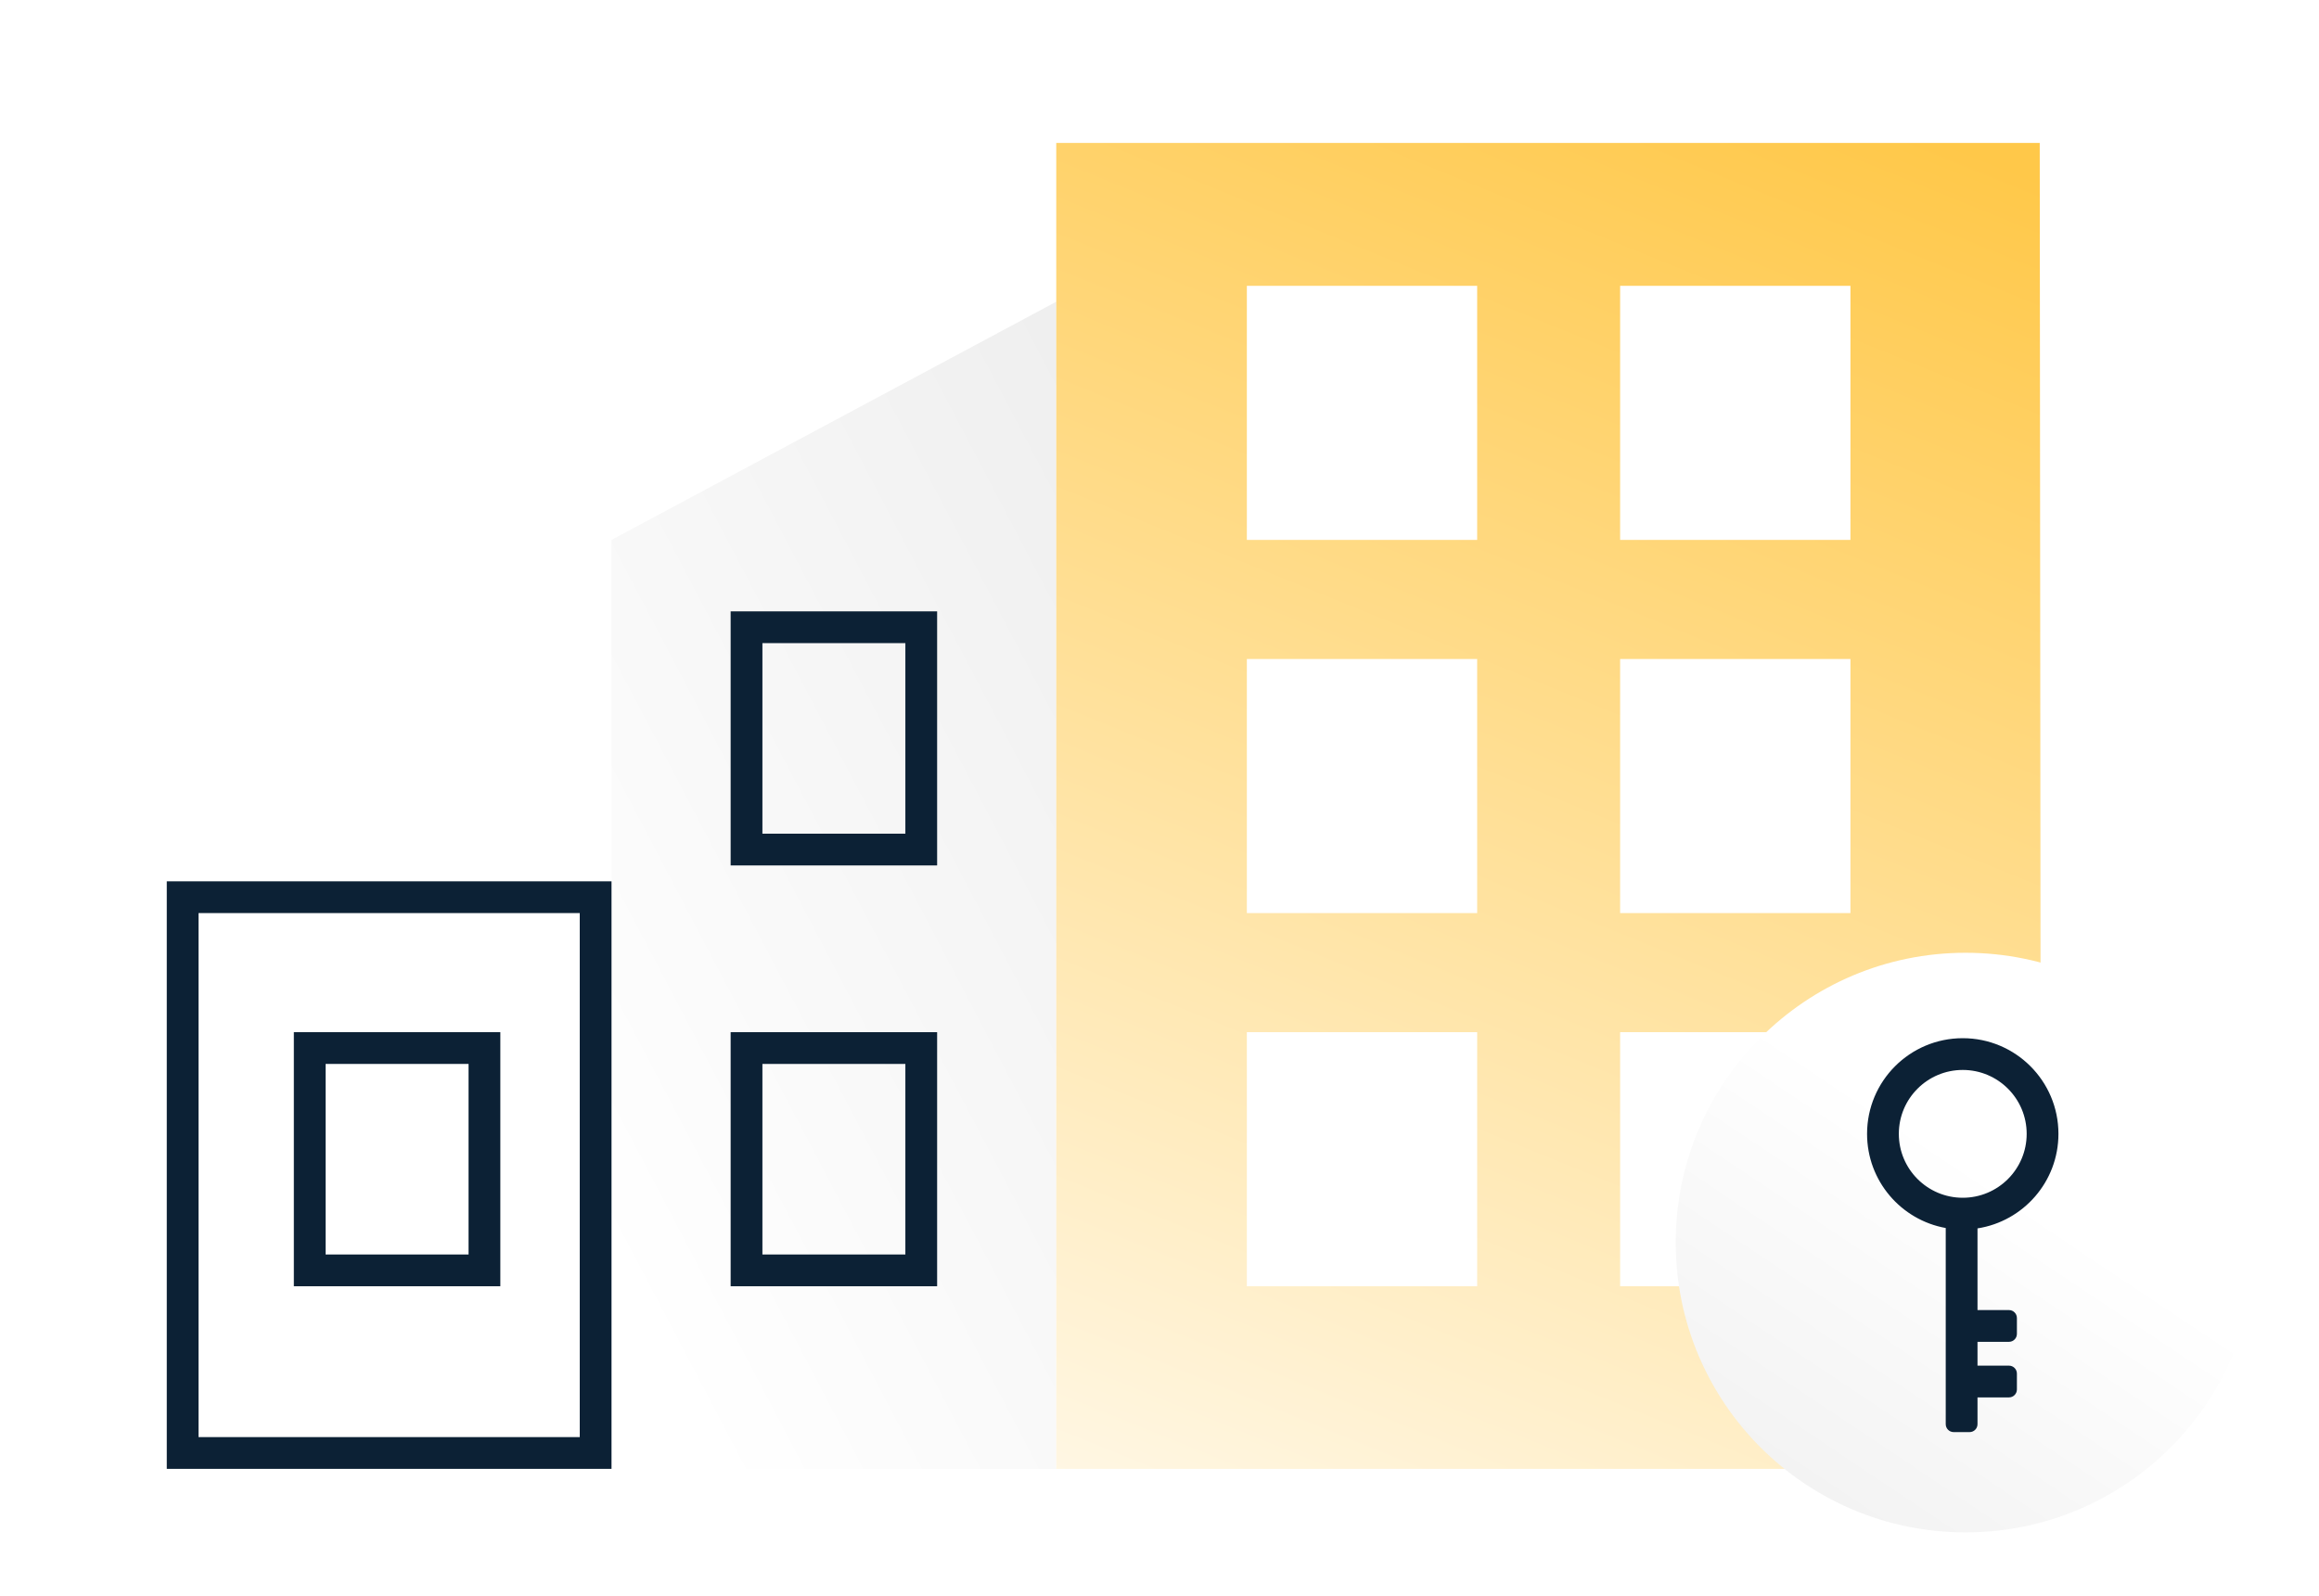
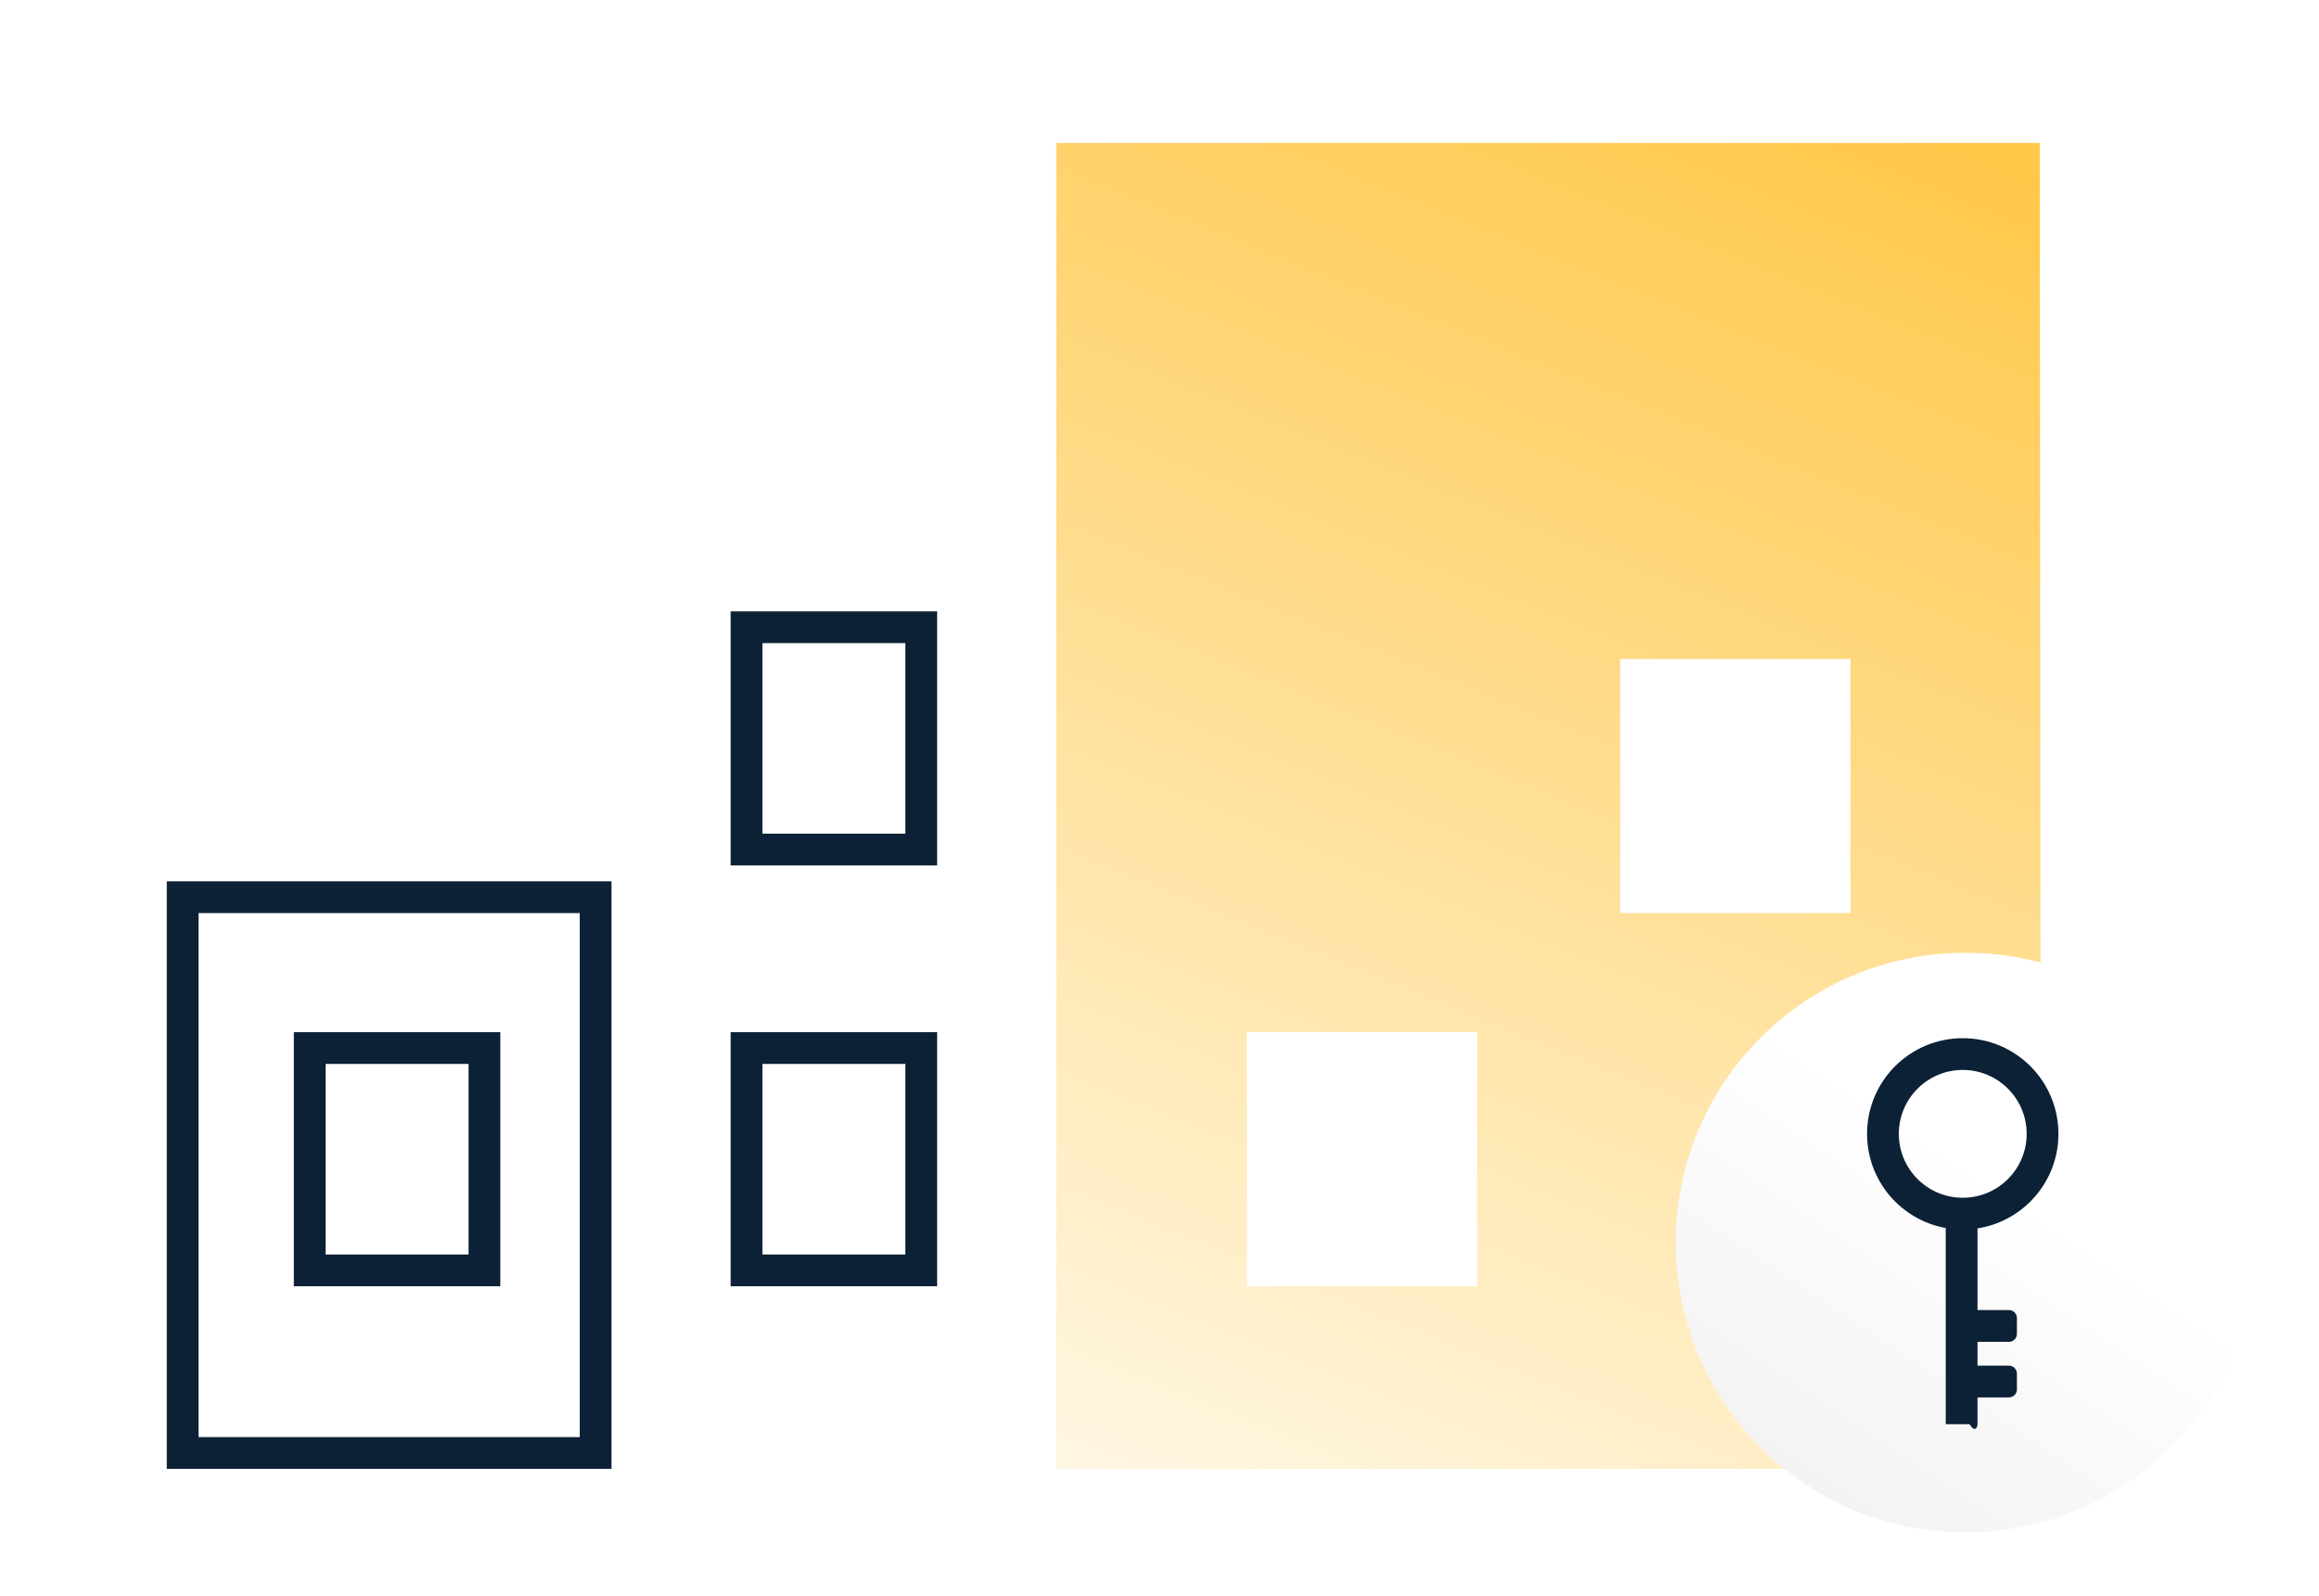
<svg xmlns="http://www.w3.org/2000/svg" width="292" height="201" viewBox="0 0 292 201" fill="none">
  <g filter="url(#filter0_d_1186_11948)">
-     <path d="M77 66L133 36V48.5V183H77L77 66Z" fill="url(#paint0_linear_1186_11948)" />
-   </g>
+     </g>
  <g filter="url(#filter1_d_1186_11948)">
    <path fill-rule="evenodd" clip-rule="evenodd" d="M73 179V113H25V179H73ZM21 109V183H77V109H21Z" fill="#0C2135" />
  </g>
  <g filter="url(#filter2_d_1186_11948)">
    <path d="M133 16H200.066L256.836 16L257 183H133V16Z" fill="url(#paint1_linear_1186_11948)" />
  </g>
-   <path d="M157 36H186V68H157V36Z" fill="white" />
  <path fill-rule="evenodd" clip-rule="evenodd" d="M114 81H96V105H114V81ZM92 77V109H118V77H92Z" fill="#0C2135" />
  <path fill-rule="evenodd" clip-rule="evenodd" d="M59 134H41V158H59V134ZM37 130V162H63V130H37Z" fill="#0C2135" />
  <path fill-rule="evenodd" clip-rule="evenodd" d="M114 134H96V158H114V134ZM92 130V162H118V130H92Z" fill="#0C2135" />
  <path d="M258.5 132H236.5V160H258.5V132Z" stroke="#0C2135" stroke-width="4" stroke-linejoin="round" />
-   <path d="M157 83H186V115H157V83Z" fill="white" />
  <path d="M157 130H186V162H157V130Z" fill="white" />
-   <path d="M204 36H233V68H204V36Z" fill="white" />
  <path d="M204 83H233V115H204V83Z" fill="white" />
-   <path d="M204 130H233V162H204V130Z" fill="white" />
  <g filter="url(#filter3_d_1186_11948)">
    <circle cx="247.5" cy="154.5" r="36.5" fill="url(#paint2_linear_1186_11948)" />
  </g>
-   <path fill-rule="evenodd" clip-rule="evenodd" d="M255.191 142.806C255.191 147.251 251.587 150.855 247.142 150.855C242.697 150.855 239.094 147.251 239.094 142.806C239.094 138.361 242.697 134.758 247.142 134.758C251.587 134.758 255.191 138.361 255.191 142.806ZM249 154.713C254.772 153.819 259.191 148.829 259.191 142.806C259.191 136.152 253.797 130.758 247.142 130.758C240.488 130.758 235.094 136.152 235.094 142.806C235.094 148.729 239.368 153.654 245 154.665V179.37C245 179.922 245.448 180.37 246 180.37H248C248.552 180.37 249 179.922 249 179.37V176H252.961C253.513 176 253.961 175.552 253.961 175V173C253.961 172.448 253.513 172 252.961 172H249V169H252.961C253.513 169 253.961 168.552 253.961 168V166C253.961 165.448 253.513 165 252.961 165H249V154.713Z" fill="#0C2135" />
+   <path fill-rule="evenodd" clip-rule="evenodd" d="M255.191 142.806C255.191 147.251 251.587 150.855 247.142 150.855C242.697 150.855 239.094 147.251 239.094 142.806C239.094 138.361 242.697 134.758 247.142 134.758C251.587 134.758 255.191 138.361 255.191 142.806ZM249 154.713C254.772 153.819 259.191 148.829 259.191 142.806C259.191 136.152 253.797 130.758 247.142 130.758C240.488 130.758 235.094 136.152 235.094 142.806C235.094 148.729 239.368 153.654 245 154.665V179.37H248C248.552 180.37 249 179.922 249 179.37V176H252.961C253.513 176 253.961 175.552 253.961 175V173C253.961 172.448 253.513 172 252.961 172H249V169H252.961C253.513 169 253.961 168.552 253.961 168V166C253.961 165.448 253.513 165 252.961 165H249V154.713Z" fill="#0C2135" />
  <defs>
    <filter id="filter0_d_1186_11948" x="69" y="30" width="72" height="163" filterUnits="userSpaceOnUse" color-interpolation-filters="sRGB">
      <feFlood flood-opacity="0" result="BackgroundImageFix" />
      <feColorMatrix in="SourceAlpha" type="matrix" values="0 0 0 0 0 0 0 0 0 0 0 0 0 0 0 0 0 0 127 0" result="hardAlpha" />
      <feMorphology radius="4" operator="dilate" in="SourceAlpha" result="effect1_dropShadow_1186_11948" />
      <feOffset dy="2" />
      <feGaussianBlur stdDeviation="2" />
      <feComposite in2="hardAlpha" operator="out" />
      <feColorMatrix type="matrix" values="0 0 0 0 0 0 0 0 0 0 0 0 0 0 0 0 0 0 0.1 0" />
      <feBlend mode="normal" in2="BackgroundImageFix" result="effect1_dropShadow_1186_11948" />
      <feBlend mode="normal" in="SourceGraphic" in2="effect1_dropShadow_1186_11948" result="shape" />
    </filter>
    <filter id="filter1_d_1186_11948" x="13" y="103" width="72" height="90" filterUnits="userSpaceOnUse" color-interpolation-filters="sRGB">
      <feFlood flood-opacity="0" result="BackgroundImageFix" />
      <feColorMatrix in="SourceAlpha" type="matrix" values="0 0 0 0 0 0 0 0 0 0 0 0 0 0 0 0 0 0 127 0" result="hardAlpha" />
      <feMorphology radius="4" operator="dilate" in="SourceAlpha" result="effect1_dropShadow_1186_11948" />
      <feOffset dy="2" />
      <feGaussianBlur stdDeviation="2" />
      <feComposite in2="hardAlpha" operator="out" />
      <feColorMatrix type="matrix" values="0 0 0 0 0 0 0 0 0 0 0 0 0 0 0 0 0 0 0.1 0" />
      <feBlend mode="normal" in2="BackgroundImageFix" result="effect1_dropShadow_1186_11948" />
      <feBlend mode="normal" in="SourceGraphic" in2="effect1_dropShadow_1186_11948" result="shape" />
    </filter>
    <filter id="filter2_d_1186_11948" x="125" y="10" width="140" height="183" filterUnits="userSpaceOnUse" color-interpolation-filters="sRGB">
      <feFlood flood-opacity="0" result="BackgroundImageFix" />
      <feColorMatrix in="SourceAlpha" type="matrix" values="0 0 0 0 0 0 0 0 0 0 0 0 0 0 0 0 0 0 127 0" result="hardAlpha" />
      <feMorphology radius="4" operator="dilate" in="SourceAlpha" result="effect1_dropShadow_1186_11948" />
      <feOffset dy="2" />
      <feGaussianBlur stdDeviation="2" />
      <feComposite in2="hardAlpha" operator="out" />
      <feColorMatrix type="matrix" values="0 0 0 0 0 0 0 0 0 0 0 0 0 0 0 0 0 0 0.1 0" />
      <feBlend mode="normal" in2="BackgroundImageFix" result="effect1_dropShadow_1186_11948" />
      <feBlend mode="normal" in="SourceGraphic" in2="effect1_dropShadow_1186_11948" result="shape" />
    </filter>
    <filter id="filter3_d_1186_11948" x="203" y="112" width="89" height="89" filterUnits="userSpaceOnUse" color-interpolation-filters="sRGB">
      <feFlood flood-opacity="0" result="BackgroundImageFix" />
      <feColorMatrix in="SourceAlpha" type="matrix" values="0 0 0 0 0 0 0 0 0 0 0 0 0 0 0 0 0 0 127 0" result="hardAlpha" />
      <feMorphology radius="4" operator="dilate" in="SourceAlpha" result="effect1_dropShadow_1186_11948" />
      <feOffset dy="2" />
      <feGaussianBlur stdDeviation="2" />
      <feComposite in2="hardAlpha" operator="out" />
      <feColorMatrix type="matrix" values="0 0 0 0 0 0 0 0 0 0 0 0 0 0 0 0 0 0 0.1 0" />
      <feBlend mode="normal" in2="BackgroundImageFix" result="effect1_dropShadow_1186_11948" />
      <feBlend mode="normal" in="SourceGraphic" in2="effect1_dropShadow_1186_11948" result="shape" />
    </filter>
    <linearGradient id="paint0_linear_1186_11948" x1="77" y1="183" x2="179.951" y2="128.983" gradientUnits="userSpaceOnUse">
      <stop offset="0.101" stop-color="white" />
      <stop offset="1" stop-color="#EFEFEF" />
    </linearGradient>
    <linearGradient id="paint1_linear_1186_11948" x1="28.339" y1="178.771" x2="115.94" y2="-36.71" gradientUnits="userSpaceOnUse">
      <stop stop-color="white" />
      <stop offset="1" stop-color="#FFC849" />
    </linearGradient>
    <linearGradient id="paint2_linear_1186_11948" x1="276.157" y1="122.627" x2="223.83" y2="200.966" gradientUnits="userSpaceOnUse">
      <stop offset="0.355" stop-color="white" />
      <stop offset="1" stop-color="#EFEFEF" />
    </linearGradient>
  </defs>
</svg>